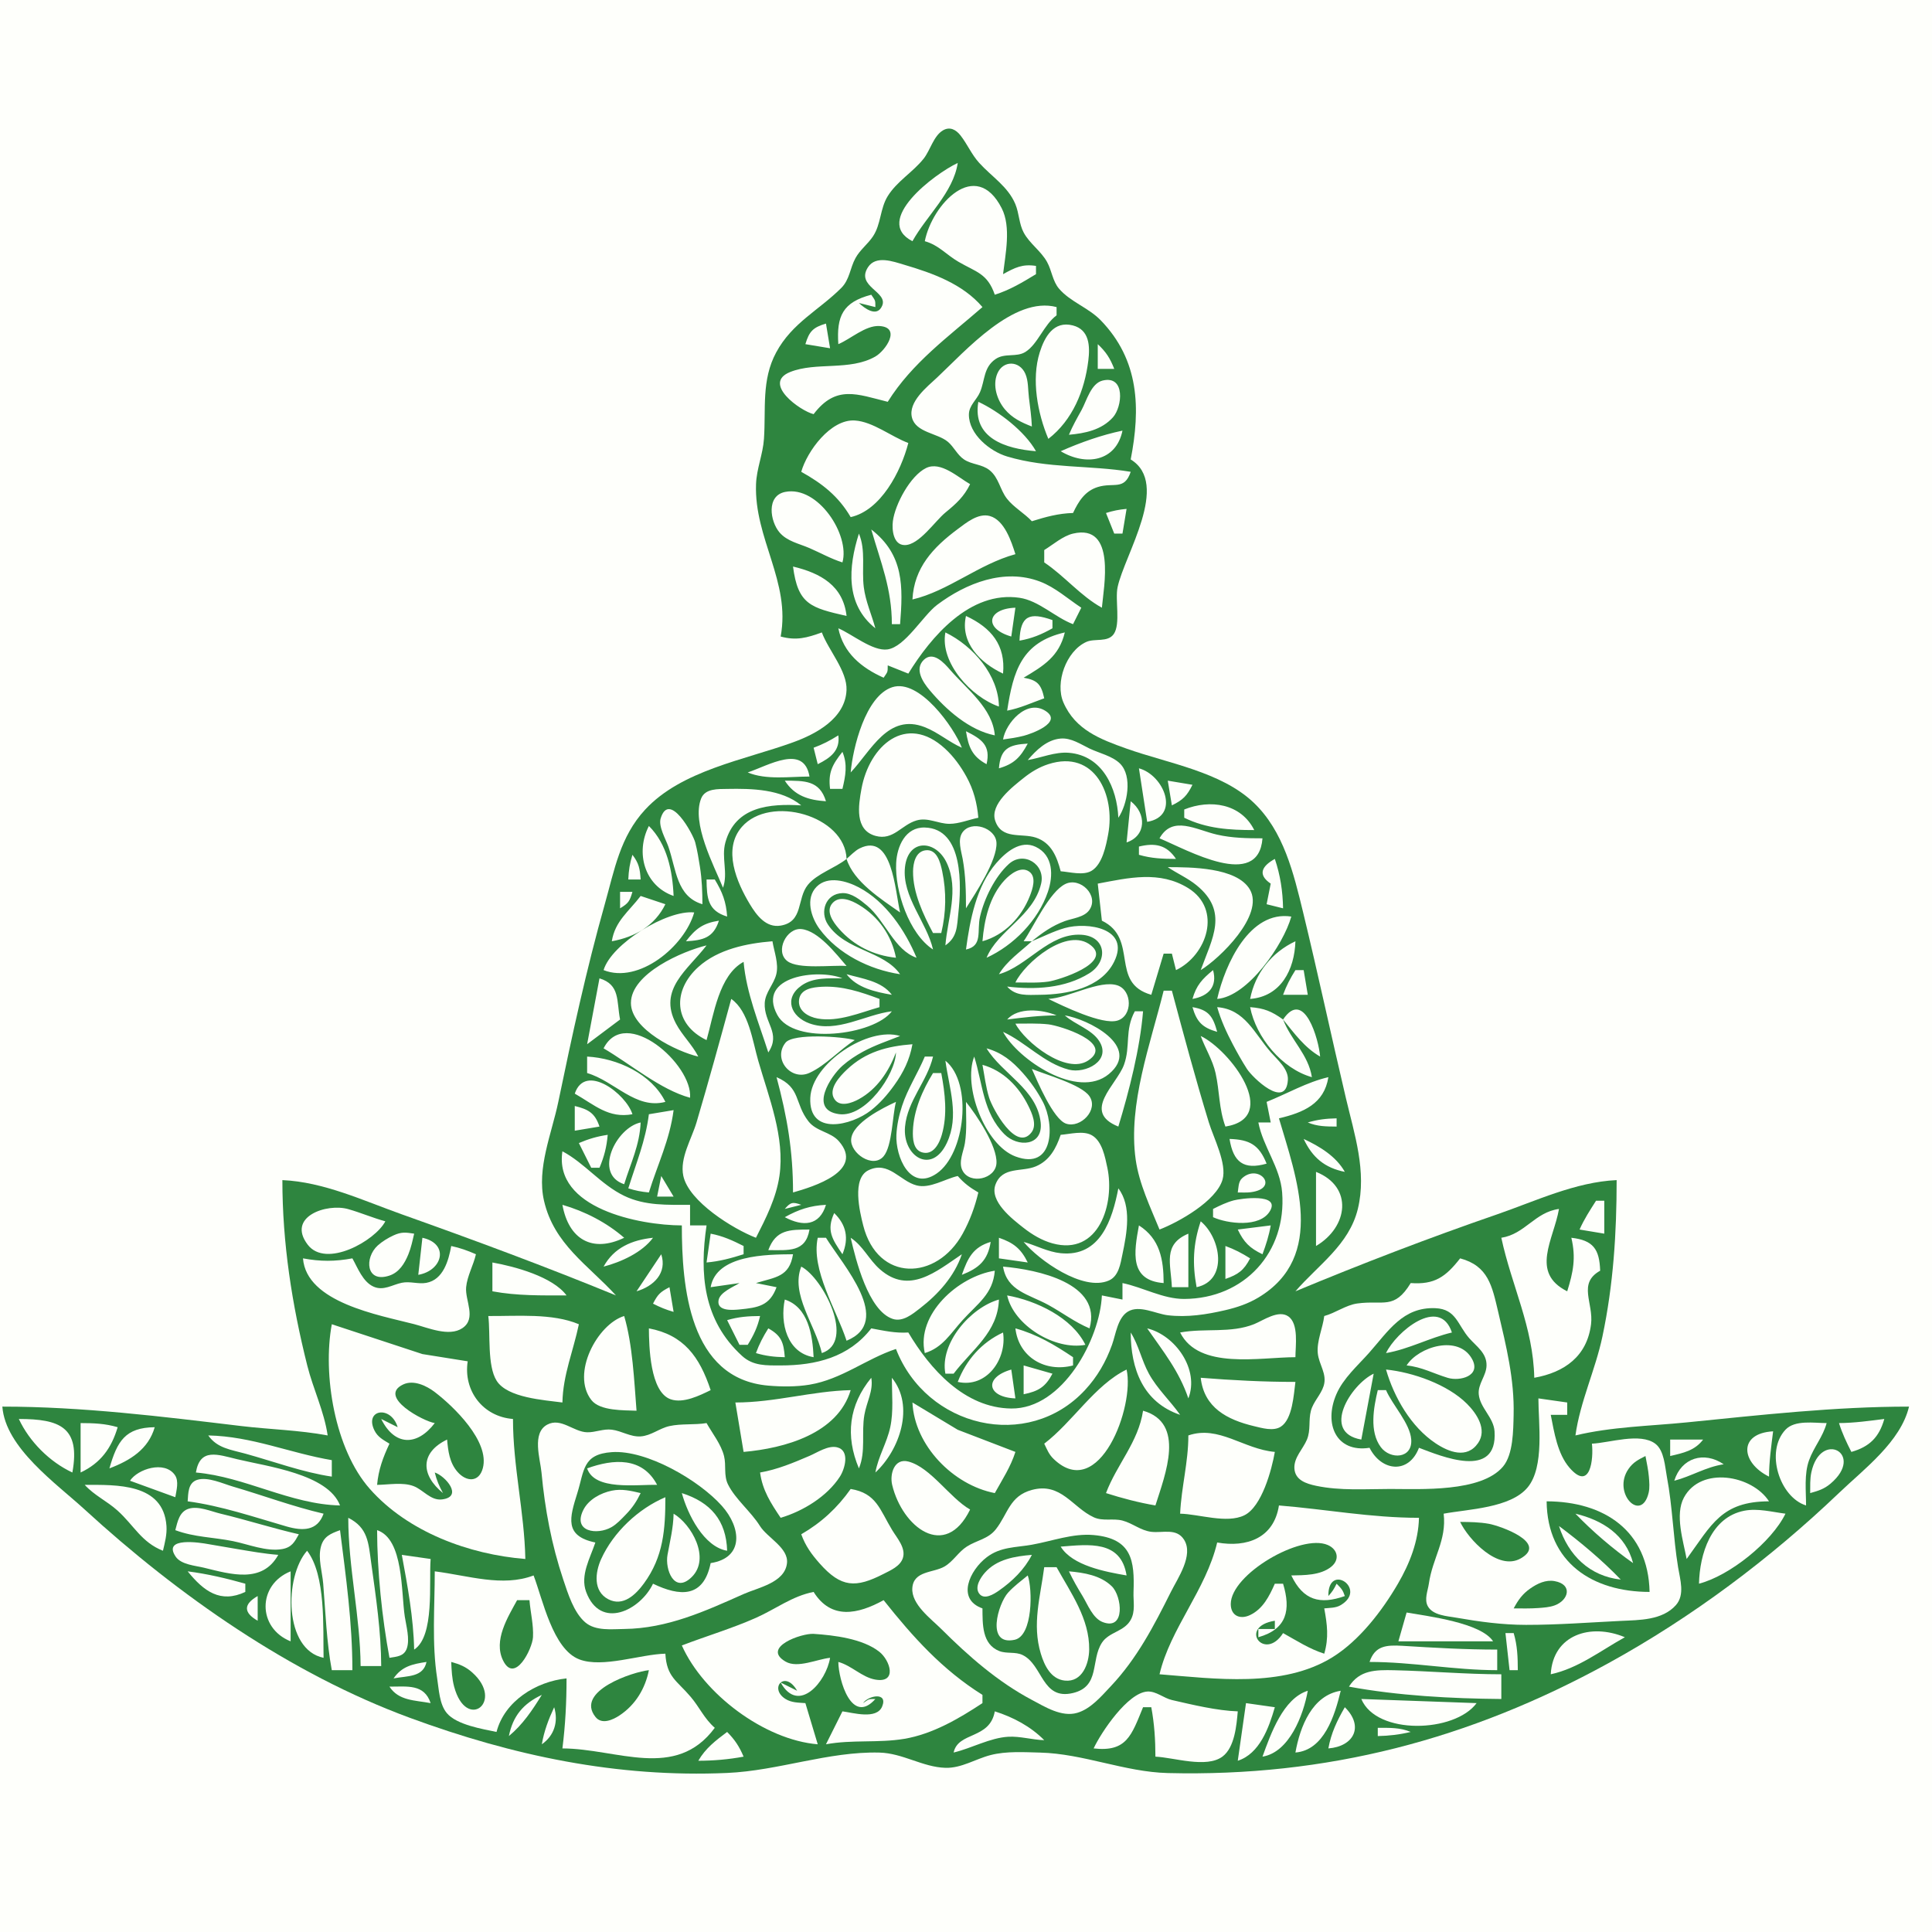
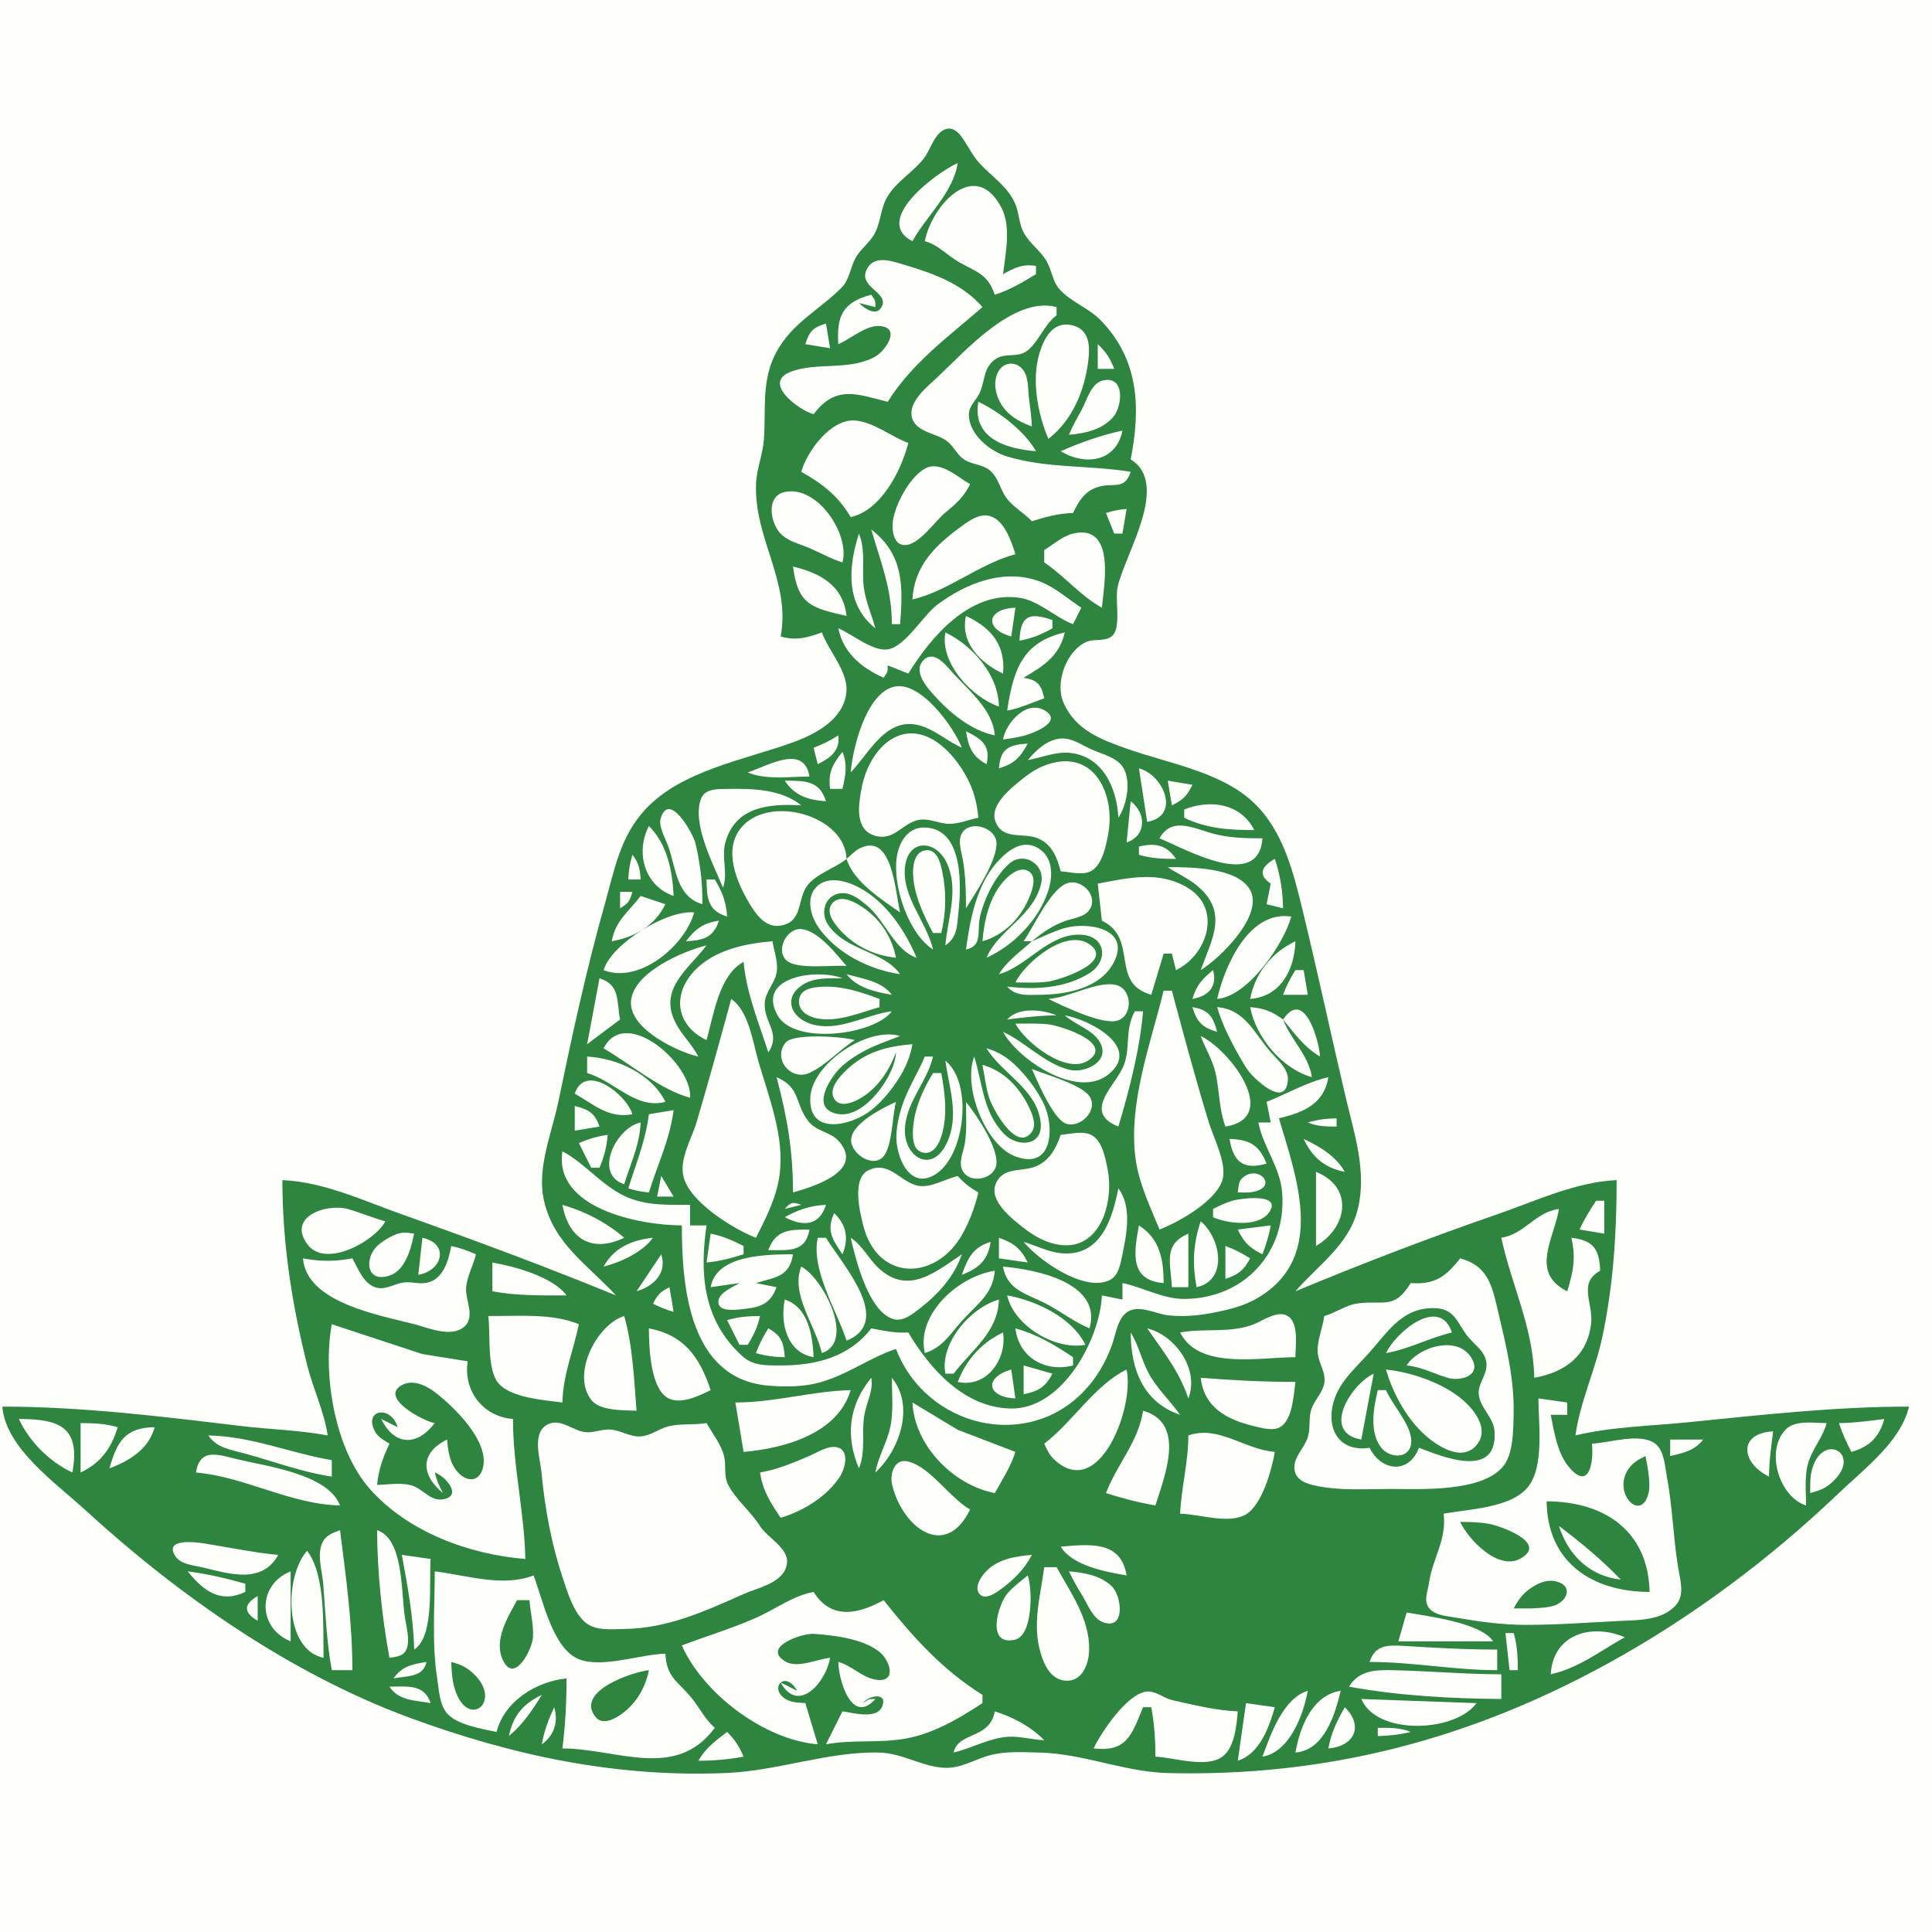
<svg xmlns="http://www.w3.org/2000/svg" width="500" viewBox="0 0 375 375" height="500" preserveAspectRatio="xMidYMid meet">
  <rect x="-37.5" width="450" fill="#fefffb" y="-37.5" height="450" fill-opacity="1" />
  <path fill="#2e853f" d="M 151.527 123.551 C 154.551 124.375 156.609 123.812 159.52 122.754 C 160.793 126.203 164.461 130.23 164.309 133.941 C 164.082 139.457 158.379 142.473 153.926 144.086 C 144.434 147.527 132.285 149.523 125.234 157.133 C 120.332 162.426 119.27 168.848 117.387 175.508 C 113.84 188.062 111.016 201.09 108.367 213.875 C 107.098 220.004 104.145 226.75 105.59 233.059 C 107.527 241.52 114.145 245.516 119.555 251.441 C 105.805 245.801 91.992 240.684 77.992 235.703 C 70.512 233.039 62.836 229.41 54.809 229.059 C 54.809 241.273 56.664 253.188 59.637 265.031 C 60.789 269.637 62.906 273.895 63.602 278.617 C 57.992 277.574 52.441 277.465 46.816 276.793 C 31.43 274.949 15.973 273.023 0.457 273.023 C 1.059 281.027 10.875 287.898 16.445 293.004 C 34.594 309.641 56.363 324.891 79.59 333.441 C 99.559 340.793 119.75 345.066 141.137 344.129 C 151.086 343.695 160.809 339.922 170.711 340.176 C 175.242 340.293 179.09 343 183.5 343.133 C 186.625 343.227 189.348 341.406 192.293 340.652 C 195.348 339.871 198.75 340.098 201.883 340.176 C 210.262 340.383 218.305 343.941 226.664 344.148 C 257.43 344.914 285.227 337.641 312.188 322.824 C 328.391 313.922 343.594 302.547 356.949 289.777 C 361.84 285.102 368.918 279.84 370.539 273.023 C 356.098 273.023 341.734 274.648 327.375 276.086 C 320.188 276.805 312.844 276.922 305.793 278.617 C 306.691 272.082 309.66 265.902 311.027 259.434 C 313.156 249.371 313.789 239.305 313.789 229.059 C 305.781 229.426 298.09 233.113 290.609 235.699 C 277.352 240.273 264.406 245.25 251.441 250.641 C 255.883 245.504 261.848 241.641 263.555 234.656 C 265.328 227.391 262.879 220.117 261.223 213.074 C 258.398 201.094 255.84 189.066 252.938 177.105 C 251.102 169.547 249.172 161.324 243.309 155.766 C 236.984 149.77 226.672 148.156 218.668 145.309 C 213.613 143.504 208.73 141.703 206.406 136.34 C 204.754 132.527 206.922 126.387 210.844 124.602 C 212.477 123.855 215.012 124.746 216.18 123.066 C 217.543 121.102 216.402 116.41 216.926 113.961 C 218.277 107.66 227.223 93.926 219.469 89.18 C 221.387 79.297 221.172 69.922 213.633 62.152 C 211.277 59.727 207.719 58.566 205.559 56.035 C 204.293 54.547 204.16 52.516 203.23 50.844 C 202.035 48.691 199.863 47.305 198.703 45.148 C 197.781 43.434 197.824 41.41 197.082 39.625 C 195.648 36.188 192.457 34.273 190.047 31.598 C 188.57 29.965 187.766 27.992 186.438 26.293 C 185.574 25.184 184.383 24.512 183.027 25.305 C 181.199 26.379 180.551 29.211 179.262 30.82 C 177.164 33.438 174.105 35.184 172.316 38.055 C 170.797 40.496 171.027 43.508 169.441 45.883 C 168.434 47.391 166.938 48.477 166.055 50.086 C 164.965 52.062 164.945 54.254 163.262 55.922 C 158.891 60.262 153.746 62.672 150.66 68.398 C 147.762 73.781 148.684 79.359 148.285 85.184 C 148.082 88.191 146.855 90.941 146.746 93.977 C 146.367 104.555 153.508 112.887 151.527 123.551 Z M 151.527 123.551 " fill-opacity="1" fill-rule="nonzero" />
  <path fill="#fefffb" d="M 177.105 46.816 C 179.895 41.812 185.027 37.379 185.898 31.629 C 181.398 33.73 169.328 42.844 177.105 46.816 M 179.504 46.816 C 182.262 47.605 183.617 49.406 186.035 50.812 C 189.504 52.828 191.664 53.062 193.09 57.207 C 196 56.289 198.484 54.801 201.086 53.211 L 201.086 51.613 C 198.434 51.207 197.043 51.93 194.691 53.211 C 195.152 49.32 196.289 44.066 194.434 40.426 C 189.391 30.543 180.922 39.684 179.504 46.816 M 166.715 58.809 L 169.91 59.605 C 169.91 58.172 169.898 58.391 169.113 57.207 C 163.562 58.66 162.355 61.375 162.719 66.801 C 165.117 65.793 167.98 63.145 170.66 63.281 C 175.023 63.504 171.887 68.07 169.895 69.207 C 164.957 72.031 158.398 70.199 153.379 72.203 C 147.828 74.418 155.379 79.781 157.922 80.387 C 162.285 74.656 166.359 76.516 172.309 77.992 C 177.035 70.434 184.078 65.367 190.695 59.605 C 186.871 55.113 181.051 53.023 175.508 51.391 C 173.367 50.758 170.008 49.496 168.473 51.875 C 166.062 55.605 172.383 56.602 171.234 59.332 C 170.223 61.73 167.734 59.773 166.715 58.809 M 200.285 101.172 C 203.008 100.32 205.414 99.656 208.277 99.57 C 209.328 97.352 210.551 95.316 213.078 94.531 C 216.164 93.57 218.234 95.266 219.469 91.578 C 211.562 90.273 203.367 90.965 195.488 88.605 C 192.168 87.613 188.051 84.309 188.062 80.473 C 188.066 78.684 189.586 77.625 190.23 76.094 C 191.203 73.777 190.887 71.332 193.211 69.711 C 195.02 68.449 197.285 69.414 199.039 68.305 C 201.457 66.777 202.57 63.078 205.082 61.203 L 205.082 59.605 C 196.789 57.402 187.383 68.125 181.902 73.266 C 179.977 75.074 176.207 78 177.016 81.074 C 177.781 83.969 181.969 84.066 183.969 85.742 C 185.16 86.742 185.797 88.285 187.094 89.164 C 188.617 90.199 190.594 90.074 192.07 91.262 C 193.879 92.715 194.082 95.031 195.434 96.777 C 196.734 98.457 198.816 99.602 200.285 101.172 M 156.324 66.801 L 161.117 67.598 L 160.32 62.805 C 157.82 63.551 157.07 64.301 156.324 66.801 M 203.484 85.184 C 208.188 81.543 210.523 75.828 211.242 69.996 C 211.586 67.219 211.48 63.996 208.234 63.164 C 204.527 62.215 202.762 65.367 201.809 68.398 C 200.156 73.66 201.387 80.223 203.484 85.184 M 213.074 66.801 L 213.074 71.598 L 216.273 71.598 C 215.469 69.531 214.688 68.316 213.074 66.801 M 200.285 82.785 C 200.203 80.891 199.949 79.07 199.715 77.191 C 199.523 75.684 199.633 73.922 199.004 72.516 C 197.871 69.973 194.684 69.895 193.578 72.516 C 192.609 74.805 193.523 77.629 195.035 79.438 C 196.473 81.156 198.262 82 200.285 82.785 M 207.48 84.387 C 210.605 84.109 213.805 83.465 216.016 81.008 C 217.855 78.969 218.473 72.809 214.039 73.859 C 211.754 74.398 210.914 77.797 209.93 79.586 C 209.039 81.199 208.184 82.688 207.48 84.387 M 189.895 77.992 C 188.684 85.062 195.219 87.113 201.086 87.582 C 198.914 83.715 193.887 79.852 189.895 77.992 M 155.523 91.578 C 159.594 93.848 162.746 96.309 165.117 100.371 C 170.957 99.066 174.863 91.547 176.305 85.984 C 173.012 84.77 169.441 81.836 165.914 81.617 C 161.211 81.328 156.637 87.613 155.523 91.578 M 205.879 87.582 C 210.758 90.504 216.645 89.586 217.871 83.586 C 213.809 84.43 209.68 85.902 205.879 87.582 M 188.297 93.977 C 185.965 92.656 182.586 89.453 179.742 90.848 C 176.691 92.344 173.715 97.91 173.305 101.168 C 173.098 102.793 173.371 105.801 175.613 105.801 C 178.402 105.801 181.492 101.133 183.508 99.48 C 185.605 97.762 187.109 96.41 188.297 93.977 M 163.516 109.164 C 165.02 103.863 158.789 94.223 152.414 95.477 C 148.691 96.211 149.477 101.184 151.289 103.328 C 152.785 105.09 155.098 105.504 157.121 106.387 C 159.293 107.328 161.254 108.449 163.516 109.164 M 214.672 99.57 L 216.273 103.57 L 217.871 103.57 L 218.668 98.773 C 217.168 98.914 216.113 99.121 214.672 99.57 M 177.105 116.359 C 184.059 114.723 189.961 109.516 197.09 107.566 C 196.309 105.105 194.965 100.949 192.125 100.16 C 189.879 99.535 187.559 101.457 185.898 102.691 C 181.09 106.27 177.426 110.199 177.105 116.359 M 169.113 102.77 C 170.973 109.238 173.105 114.25 173.109 121.152 L 174.707 121.152 C 175.281 113.875 175.48 107.699 169.113 102.77 M 202.684 106.766 L 202.684 109.164 C 206.633 111.805 209.746 115.688 213.875 117.957 C 214.219 114.004 216.715 101.582 208.277 103.57 C 206.293 104.035 204.395 105.715 202.684 106.766 M 166.715 103.57 C 164.652 110.07 164.051 117.309 169.91 121.953 C 169.184 119.289 168.004 116.715 167.66 113.961 C 167.227 110.48 168.086 106.84 166.715 103.57 M 153.926 109.965 C 154.863 117.348 157.414 117.977 164.316 119.555 C 163.66 113.691 159.301 111.25 153.926 109.965 M 162.719 121.953 C 163.684 126.719 167.188 129.617 171.512 131.543 C 172.297 130.363 172.309 130.582 172.309 129.148 L 176.305 130.746 C 180.676 123.641 188.258 114.613 197.887 116.031 C 201.629 116.578 204.766 119.82 208.277 121.152 L 209.879 117.957 C 207.266 116.234 204.836 114.016 201.883 112.891 C 194.941 110.246 187.535 113.176 181.914 117.387 C 179.141 119.469 175.672 125.594 172.238 126.055 C 169.383 126.438 165.336 123.047 162.719 121.953 M 196.289 123.551 L 197.09 117.957 C 191.672 118.133 190.82 121.965 196.289 123.551 M 197.887 124.352 C 200.301 123.922 202.145 123.156 204.281 121.953 L 204.281 120.355 C 199.836 118.781 198.047 119.465 197.887 124.352 M 187.496 119.555 C 186.32 124.699 190.242 128.668 194.691 130.746 C 195.207 125.246 192.441 121.859 187.496 119.555 M 183.5 122.754 C 182.395 128.656 188.562 135.312 193.891 137.141 C 193.816 131.062 188.891 125.379 183.5 122.754 M 195.488 137.938 C 198.027 137.457 200.258 136.402 202.684 135.539 C 202.102 132.863 201.406 132.012 198.688 131.543 C 202.598 129.219 205.574 127.391 206.68 122.754 C 198.301 124.668 196.676 130.223 195.488 137.938 M 193.09 142.734 C 192.688 137.488 187.703 133.816 184.391 129.992 C 183.242 128.668 181.137 126.309 179.309 128.078 C 177.449 129.879 179.148 132.422 180.426 133.938 C 183.641 137.766 188.125 141.734 193.09 142.734 M 165.117 149.93 C 169.086 145.734 172.383 138.355 179.504 141.145 C 182.059 142.145 184.184 144.02 186.695 145.133 C 185.164 141.172 178.453 131.676 173.184 133.387 C 167.98 135.074 165.527 145.23 165.117 149.93 M 194.691 143.535 C 196.055 143.352 197.371 143.156 198.707 142.816 C 200.07 142.469 206.371 140.258 202.984 138.023 C 199.273 135.574 195.184 140.434 194.691 143.535 M 189.895 158.723 C 189.641 155.844 188.98 153.285 187.57 150.727 C 186.473 148.734 185.105 146.844 183.426 145.305 C 175.852 138.355 168.727 144.758 167.207 153.125 C 166.617 156.363 165.855 161.121 169.945 162.246 C 173.406 163.191 174.949 160.098 177.918 159.242 C 180.129 158.605 182.109 159.906 184.297 159.906 C 186.156 159.902 188.082 159.09 189.895 158.723 M 187.496 141.934 C 187.984 145.016 188.703 146.828 191.492 148.328 C 192.32 144.738 190.617 143.473 187.496 141.934 M 162.719 142.734 C 161.109 143.742 159.699 144.484 157.922 145.133 L 158.723 148.328 C 161.203 147.105 163.109 145.664 162.719 142.734 M 199.484 147.531 C 202.113 147.086 204.785 145.895 207.48 146.117 C 214.031 146.66 216.809 152.98 217.07 158.723 C 218.797 156.195 219.891 150.684 217.387 148.203 C 215.902 146.734 213.324 146.176 211.477 145.289 C 209.727 144.445 207.914 143.188 205.879 143.352 C 203.191 143.574 201.113 145.621 199.484 147.531 M 193.891 149.129 C 196.809 148.293 198.062 146.996 199.484 144.332 C 195.805 144.539 194.195 145.305 193.891 149.129 M 163.516 145.934 C 161.551 148.418 160.715 149.953 161.117 153.125 L 163.516 153.125 C 164.125 150.562 164.543 148.395 163.516 145.934 M 145.133 149.93 C 148.707 151.43 153.273 150.727 157.121 150.727 C 156.055 144.355 149.164 148.586 145.133 149.93 M 205.879 169.113 C 207.656 169.246 210.25 169.992 211.875 169.02 C 213.977 167.762 214.688 164.121 215.098 161.918 C 216.52 154.332 212.508 145.41 203.484 148.324 C 201.703 148.898 200.141 149.836 198.688 151.004 C 196.574 152.695 192.113 156.098 193.16 159.277 C 194.402 163.043 198.297 161.656 201.07 162.582 C 204.078 163.586 205.148 166.32 205.879 169.113 M 221.066 149.129 L 222.668 159.52 C 229.191 158.426 225.93 150.441 221.066 149.129 M 152.328 151.527 C 154.223 154.469 156.922 155.297 160.32 155.523 C 159.082 151.449 156.148 151.539 152.328 151.527 M 226.664 151.527 L 227.461 156.324 C 229.609 155.266 230.398 154.473 231.457 152.328 L 226.664 151.527 M 140.336 172.309 C 141.363 169.445 139.977 166.492 140.797 163.516 C 142.738 156.469 149.473 155.969 155.523 156.324 C 151.66 153.156 145.961 153.039 141.137 153.129 C 139.387 153.16 136.883 153.012 136.094 154.98 C 134.176 159.773 138.562 167.984 140.336 172.309 M 219.469 155.523 L 218.668 163.516 C 222.531 162.234 222.543 157.863 219.469 155.523 M 229.859 157.121 L 229.859 158.723 C 234.215 160.852 238.664 161.117 243.449 161.117 C 240.863 155.953 234.895 155.094 229.859 157.121 M 136.34 175.508 C 136.332 173.074 136.246 170.719 135.867 168.312 C 135.617 166.703 135.352 165.094 134.945 163.516 C 134.52 161.871 129.906 153.43 128.238 158.84 C 127.754 160.41 129.227 162.875 129.73 164.328 C 131.262 168.75 131.305 174.012 136.34 175.508 M 164.316 166.715 C 165.676 171.133 171.012 174.512 174.707 177.105 C 173.715 172.816 173.195 161.504 166.844 164.676 C 165.945 165.121 165.027 166.113 164.316 166.715 C 164.039 158.309 149.488 154.199 143.992 160.5 C 140.215 164.836 142.992 171.266 145.547 175.504 C 146.836 177.645 148.688 180.137 151.516 179.664 C 155.992 178.914 154.629 174.434 156.805 171.75 C 158.578 169.566 162.09 168.5 164.316 166.715 M 225.062 162.719 C 230.504 164.98 244.273 172.871 245.047 162.719 C 242.059 162.715 239.184 162.672 236.254 162.008 C 232.152 161.078 227.594 158.176 225.062 162.719 M 125.949 160.32 C 123.293 165.496 125.07 171.93 130.746 173.906 C 130.531 169.016 129.5 163.863 125.949 160.32 M 181.102 184.301 C 179.883 178.965 175.039 174.051 175.656 168.316 C 176.266 162.699 181.68 162.977 183.777 167.516 C 186.184 172.734 183.926 178.145 183.5 183.5 C 185.848 181.844 185.73 179.852 186.031 177.105 C 186.574 172.137 187.105 160.828 179.504 160.621 C 175.707 160.516 174.105 164.312 173.945 167.512 C 173.672 172.945 176.434 181.242 181.102 184.301 M 187.496 176.305 C 189.336 173.395 193.598 166.969 193.414 163.562 C 193.262 160.68 188.488 159.117 186.789 161.602 C 185.828 163.012 186.582 165.203 186.855 166.715 C 187.434 169.926 187.496 173.051 187.496 176.305 M 187.496 184.301 C 190.828 183.586 189.578 180.715 190.227 177.906 C 191.039 174.402 193.117 170.156 195.801 167.715 C 198.676 165.094 202.965 167.754 202.082 171.512 C 200.594 177.875 193.688 180.547 191.492 185.898 C 196.746 183.492 201.504 178.656 203.395 173.109 C 204.457 169.996 204.48 166.023 201.039 164.375 C 198.082 162.957 195.188 165.438 193.363 167.547 C 189.488 172.039 188.266 178.582 187.496 184.301 M 221.066 164.316 L 221.066 165.914 C 223.5 166.633 225.727 166.707 228.262 166.715 C 226.438 163.965 224.172 163.559 221.066 164.316 M 181.102 181.102 L 182.699 181.102 C 183.648 177.125 183.723 173.137 182.883 169.117 C 182.535 167.457 181.867 164.695 179.574 165.051 C 177.691 165.348 177.246 167.547 177.223 169.117 C 177.168 173.246 179.211 177.547 181.102 181.102 M 122.754 165.914 C 122.238 167.598 122.027 168.949 121.953 170.711 L 124.352 170.711 C 124.211 168.621 124.016 167.559 122.754 165.914 M 246.645 171.512 L 245.848 175.508 L 249.043 176.305 C 248.977 172.969 248.516 169.879 247.445 166.715 C 244.957 168.094 244.02 169.742 246.645 171.512 M 190.695 182.699 C 194.965 181.5 198.266 178.062 199.895 173.91 C 200.41 172.594 201.238 170.223 199.77 169.18 C 198.145 168.023 196.07 169.684 195 170.828 C 192.066 173.98 191.035 178.551 190.695 182.699 M 226.664 168.312 C 228.48 169.543 230.531 170.43 232.242 171.824 C 238.516 176.941 235.305 182.109 233.059 188.297 C 236.684 186.102 245.492 177.594 242.594 172.645 C 240.047 168.297 230.977 168.324 226.664 168.312 M 213.074 171.512 L 213.875 178.703 C 221.125 182.199 215.289 190.77 223.465 193.09 L 225.863 185.098 L 227.461 185.098 L 228.262 188.297 C 234.277 185.406 237.281 176.5 230.625 172.379 C 225.07 168.941 219.043 170.387 213.074 171.512 M 137.141 170.711 C 137.184 174.34 137.379 176.762 141.137 177.906 C 140.949 175.062 140.219 173.141 138.738 170.711 L 137.141 170.711 M 174.707 189.094 C 171.527 184.535 164.141 184.566 160.715 179.473 C 159.07 177.027 160.215 173.457 163.52 173.352 C 165.312 173.297 167.012 174.695 168.301 175.77 C 171.812 178.699 173.594 184.426 177.906 185.898 C 175.695 180.578 171.918 174.996 166.715 172.246 C 164.367 171.004 160.695 169.922 158.516 172.102 C 156.254 174.363 157.441 178.09 159.066 180.301 C 162.664 185.184 168.82 188.211 174.707 189.094 M 198.688 182.699 L 200.285 182.699 C 198.035 184.762 195.469 186.484 193.891 189.094 C 199.457 187.547 203.613 181.066 209.875 181.434 C 214.738 181.715 215.168 186.59 211.43 188.914 C 206.684 191.871 200.84 192.125 195.488 191.492 C 197.16 193.402 199.41 193.113 201.883 193.09 C 207.031 193.035 213.691 191.836 216.246 186.684 C 219.488 180.148 211.027 178.902 206.68 180.133 C 204.477 180.758 202.398 181.832 200.285 182.699 C 202.297 181.051 204.211 179.695 206.68 178.785 C 208.18 178.234 210.445 178.059 211.438 176.633 C 213.395 173.828 209.676 170.188 206.793 171.578 C 203.691 173.078 200.652 179.824 198.688 182.699 M 120.355 173.109 L 120.355 176.305 C 121.98 175.324 122.215 174.945 122.754 173.109 L 120.355 173.109 M 124.352 173.906 C 122.055 176.926 119.363 178.789 118.754 182.699 C 123.254 181.887 127.109 179.68 129.148 175.508 L 124.352 173.906 M 173.906 185.898 C 173.074 181.598 170.531 177.914 166.711 175.629 C 165.301 174.785 163.047 173.762 161.648 175.223 C 160.121 176.824 161.723 178.996 162.84 180.27 C 165.742 183.574 169.602 185.457 173.906 185.898 M 117.156 188.297 C 123.992 191.027 132.891 183.695 134.742 177.105 C 129.484 176.555 118.695 183.164 117.156 188.297 M 236.254 193.891 C 242.215 193.422 249.129 183.344 250.641 177.906 C 242.566 176.668 237.812 187.082 236.254 193.891 M 133.145 182.699 C 136.453 182.52 138.488 182.023 139.539 178.703 C 136.48 179.176 135.008 180.254 133.145 182.699 M 164.316 187.496 C 162.293 185.156 158.836 180.664 155.559 180.332 C 152.672 180.039 150.359 184.656 152.812 186.543 C 154.961 188.199 161.516 187.277 164.316 187.496 M 137.141 201.883 C 138.543 196.941 139.551 189.273 144.332 186.695 C 144.855 192.699 147.301 198.57 149.129 204.281 C 151.656 200.488 148.242 198.551 148.434 194.691 C 148.539 192.605 150.199 191.066 150.68 189.094 C 151.18 187.031 150.266 184.742 149.93 182.699 C 144.945 183.105 139.398 184.234 135.574 187.668 C 130.449 192.273 130.75 198.812 137.141 201.883 M 197.09 190.695 C 199.203 190.695 201.387 190.828 203.484 190.527 C 205.477 190.238 215.961 186.945 211.777 183.52 C 207.184 179.758 198.875 186.945 197.09 190.695 M 242.648 193.891 C 248.594 193.438 251.266 188.246 251.441 182.699 C 246.84 184.852 243.617 188.891 242.648 193.891 M 135.539 205.082 C 134.355 202.754 132.426 200.988 131.203 198.676 C 127.676 192.004 133.539 188.227 137.141 183.5 C 132.559 184.598 122.461 188.93 122.461 194.688 C 122.461 199.801 131.387 204.129 135.539 205.082 M 235.453 188.297 C 233.336 190.031 232.207 191.254 231.457 193.891 C 234.551 193.359 236.336 191.5 235.453 188.297 M 251.441 188.297 C 250.434 189.902 249.691 191.316 249.043 193.09 L 253.84 193.09 L 253.039 188.297 L 251.441 188.297 M 173.109 196.289 C 167.934 196.934 162.473 200.551 157.133 198.648 C 153.504 197.355 152.078 193.742 155.582 191.285 C 157.887 189.672 160.848 189.902 163.516 189.895 C 158.996 187.996 146.738 189.363 150.875 197 C 154.082 202.918 169.609 200.949 173.109 196.289 M 164.316 189.094 C 166.301 191.738 169.934 192.547 173.109 193.09 C 171.098 190.414 167.441 189.98 164.316 189.094 M 116.359 189.895 L 113.961 202.684 L 120.355 197.887 C 119.652 194.258 120.391 191.133 116.359 189.895 M 203.484 193.891 C 206.289 195.25 213.938 198.98 216.887 198.098 C 219.895 197.199 219.781 192.219 216.887 191.258 C 213.457 190.121 207.332 193.723 203.484 193.891 M 170.711 195.488 L 170.711 193.891 C 167.062 192.531 163.48 191.328 159.523 191.531 C 157.812 191.621 155.367 191.906 155.098 194.039 C 154.82 196.219 156.91 197.379 158.734 197.703 C 162.703 198.406 166.957 196.555 170.711 195.488 M 225.863 192.293 C 223.316 202.617 218.922 214.285 220.434 225.062 C 221.098 229.777 223.277 234.293 225.062 238.652 C 228.816 237.203 236.066 233.121 237.285 228.988 C 238.203 225.887 235.551 220.863 234.637 217.871 C 232.055 209.438 229.742 200.82 227.461 192.293 L 225.863 192.293 M 141.934 193.891 C 139.758 201.863 137.539 209.941 135.191 217.871 C 134.242 221.07 131.902 224.781 132.629 228.23 C 133.684 233.219 142.32 238.543 146.73 240.25 C 148.668 236.449 150.66 232.531 151.285 228.262 C 152.391 220.742 149.215 212.992 147.172 205.879 C 146.066 202.035 145.332 196.262 141.934 193.891 M 231.457 195.488 C 232.289 198.359 233.383 199.457 236.254 200.285 C 235.441 197.277 234.594 196.008 231.457 195.488 M 236.254 195.488 C 236.988 198.031 238.043 200.34 239.277 202.684 C 240.133 204.312 241.039 205.926 242.031 207.477 C 243.086 209.125 249.613 215.477 249.977 209.602 C 250.109 207.488 247.953 205.711 246.703 204.281 C 243.418 200.527 241.652 195.906 236.254 195.488 M 242.648 195.488 C 243.785 201.355 248.832 207.449 254.637 209.078 C 253.969 204.719 250.605 201.922 249.043 197.887 C 251.227 200.574 253.215 203.344 256.238 205.082 C 255.977 201.789 253.152 191.762 249.043 197.887 C 246.848 196.301 245.352 195.684 242.648 195.488 M 195.488 197.887 C 198.715 197.48 201.82 197.098 205.082 197.09 C 202.266 195.906 197.617 195.453 195.488 197.887 M 220.27 196.289 C 218.266 199.984 219.469 203.035 218.176 206.645 C 216.777 210.555 209.852 215.77 217.07 218.668 C 219.172 211.75 221.277 203.512 221.867 196.289 L 220.27 196.289 M 206.68 197.09 C 208.652 198.871 211.875 199.781 213.344 202.055 C 215.828 205.898 210.672 208.445 207.48 207.625 C 202.621 206.375 199.133 202.316 194.691 200.285 C 197.562 205.648 209.164 213.488 215.219 208.484 C 221.766 203.07 210.992 197.738 206.68 197.09 M 197.09 198.688 C 198.879 202.188 206.918 208.672 211.207 205.848 C 216.461 202.387 205.652 199.062 203.484 198.824 C 201.367 198.594 199.211 198.688 197.09 198.688 M 117.156 203.484 C 122.387 206.539 128.176 211.504 133.941 213.074 C 134.48 206.633 121.398 195.094 117.156 203.484 M 177.105 202.684 C 172.25 203.062 168.031 204.141 164.363 207.629 C 163.059 208.867 160.629 211.402 161.988 213.379 C 163.074 214.961 165.402 214.062 166.703 213.348 C 170.25 211.402 172.516 207.949 173.906 204.281 C 173.805 208.594 167.984 216.949 162.859 216.254 C 156.879 215.441 161.285 208.82 163.527 206.852 C 164.75 205.777 166.09 204.898 167.512 204.121 C 169.809 202.871 172.285 202.047 174.707 201.086 C 168.484 199.195 157.57 206.414 157.277 213.074 C 156.945 220.574 165.305 218.449 169.039 215.531 C 170.801 214.152 172.254 212.477 173.555 210.664 C 175.363 208.152 176.559 205.715 177.105 202.684 M 165.914 201.883 C 163.691 201.199 153.973 200.508 152.473 202.379 C 149.918 205.566 153.539 209.883 157.125 208.242 C 160.273 206.801 162.953 203.766 165.914 201.883 M 233.059 201.086 C 233.934 203.492 235.379 205.766 235.938 208.277 C 236.738 211.852 236.566 215.141 237.852 218.668 C 248.715 216.922 238.719 203.781 233.059 201.086 M 191.492 203.484 C 194.469 208.406 201.289 211.41 201.992 217.859 C 202.496 222.516 197.523 222.738 194.953 220.148 C 190.777 215.938 190.762 210.359 189.094 205.082 C 186.863 210.797 191.16 222.25 197.102 224.469 C 204.586 227.262 204.738 218.289 202.422 213.875 C 201.363 211.859 200.051 209.98 198.539 208.281 C 196.461 205.949 194.477 204.32 191.492 203.484 M 113.961 205.082 L 113.961 208.277 C 119.312 209.852 123.387 215.391 129.148 213.875 C 126.5 208.461 119.809 205.387 113.961 205.082 M 179.504 205.082 C 178.148 208.324 176.172 211.324 175.082 214.672 C 174.496 216.469 174.082 218.379 173.992 220.27 C 173.797 224.438 176.602 231.352 181.816 227.773 C 187.344 223.98 188.859 210.207 183.5 205.879 C 184.223 211.238 186.262 216.582 183.777 221.852 C 180.828 228.109 175.129 224.43 175.668 218.668 C 176.141 213.609 179.973 209.895 181.102 205.082 L 179.504 205.082 M 190.695 206.68 C 191.094 208.797 191.344 211.016 191.992 213.074 C 192.641 215.137 197.238 223.742 200.23 219.77 C 201.324 218.316 200.301 216.062 199.613 214.672 C 197.742 210.887 194.75 207.82 190.695 206.68 M 200.285 207.48 C 201.344 209.855 204.43 217.254 206.93 218.102 C 209.727 219.047 213.301 215.402 211.438 212.746 C 209.859 210.492 202.91 208.562 200.285 207.48 M 181.102 208.277 C 179.055 211.605 177.348 215.484 177.195 219.465 C 177.141 220.926 177.223 223.145 178.941 223.664 C 181.141 224.328 182.328 221.938 182.809 220.254 C 183.938 216.309 183.434 212.23 182.699 208.277 L 181.102 208.277 M 111.562 212.273 C 115.422 214.473 118.109 217.125 122.754 216.273 C 121.543 212.344 113.594 206.219 111.562 212.273 M 150.727 209.078 C 152.801 216.836 153.926 223.395 153.926 231.457 C 157.844 230.336 167.875 227.305 162.832 221.516 C 161.234 219.684 158.469 219.637 156.918 217.648 C 154.184 214.141 155.473 211.113 150.727 209.078 M 245.848 213.875 L 246.645 217.871 L 244.246 217.871 C 245.16 222.609 248.484 226.535 248.863 231.457 C 249.762 243.07 241.543 252.066 229.859 252.125 C 225.77 252.145 221.832 249.859 217.871 249.043 L 217.871 252.242 L 213.875 251.441 C 213.504 259.906 206.266 273.496 196.289 273.391 C 187.203 273.297 180.496 265.707 176.305 258.637 C 173.773 258.797 171.59 258.293 169.113 257.836 C 164.77 263.457 158.352 265.031 151.527 265.031 C 148.754 265.027 146.199 265.164 144.027 263.176 C 136.43 256.23 135.77 247.172 137.141 237.852 L 133.941 237.852 L 133.941 233.855 C 129.551 233.855 125.215 234.07 121.152 232.109 C 116.594 229.902 113.512 225.773 109.164 223.465 C 107.469 234.531 124.07 237.828 132.344 237.852 C 132.344 249.645 133.719 267.633 149.129 268.949 C 151.715 269.172 154.559 269.191 157.121 268.766 C 163.395 267.719 168.09 263.758 173.906 261.832 C 179.82 277.094 199.48 281.773 210.594 269.812 C 212.988 267.234 214.656 264.332 215.84 261.031 C 216.57 259.012 216.918 255.801 218.922 254.582 C 221.137 253.23 224.336 255.012 226.664 255.289 C 230.418 255.742 234.199 255.148 237.852 254.297 C 240.109 253.77 242.25 253.051 244.246 251.855 C 257.512 243.906 251.582 228.438 248.242 217.07 C 252.965 215.949 257.027 214.266 257.836 209.078 C 253.703 210.023 249.805 212.297 245.848 213.875 M 173.906 213.875 C 171.402 215.02 165.461 217.957 165.211 221.117 C 164.992 223.836 169.418 226.863 171.488 224.457 C 173.195 222.473 173.203 216.535 173.906 213.875 M 187.496 213.875 C 187.496 216.512 187.699 219.254 187.289 221.867 C 187.031 223.527 185.969 225.57 186.824 227.207 C 188.262 229.973 193.246 228.863 193.414 225.777 C 193.598 222.461 189.543 216.406 187.496 213.875 M 111.562 214.672 L 111.562 219.469 L 116.359 218.668 C 115.484 216.039 114.219 215.324 111.562 214.672 M 125.949 216.273 C 125.289 221.48 123.484 225.73 121.953 230.66 C 123.391 231.109 124.449 231.316 125.949 231.457 C 127.645 225.992 129.996 221.258 130.746 215.473 L 125.949 216.273 M 253.84 217.871 C 255.703 218.656 257.402 218.652 259.434 218.668 L 259.434 217.07 C 257.414 217.113 255.773 217.293 253.84 217.871 M 121.152 229.859 C 122.426 225.73 124.156 222.277 124.352 217.871 C 119.605 218.859 115.105 227.852 121.152 229.859 M 205.879 220.27 C 205 222.852 203.758 225.246 201.074 226.383 C 198.355 227.539 194.574 226.352 193.23 229.906 C 191.996 233.172 196.5 236.625 198.688 238.34 C 200.34 239.637 202.242 240.773 204.281 241.336 C 213.32 243.828 216.414 233.582 214.938 226.664 C 214.496 224.602 213.941 221.516 211.941 220.363 C 210.27 219.398 207.695 220.133 205.879 220.27 M 112.359 221.867 L 114.758 226.664 L 116.359 226.664 C 117.277 224.496 117.754 222.613 117.957 220.27 C 115.918 220.57 114.258 221.059 112.359 221.867 M 238.652 221.066 C 239.375 225.562 241.375 227.137 245.848 225.863 C 244.379 222.195 242.535 221.195 238.652 221.066 M 253.039 221.066 C 254.734 224.668 257.113 226.672 261.031 227.461 C 259.332 224.441 256.164 222.52 253.039 221.066 M 189.895 231.457 C 188.234 230.484 187.164 229.695 185.898 228.262 C 183.43 228.82 180.492 230.75 177.938 230.094 C 174.656 229.254 172.477 225.254 168.566 227.145 C 165.309 228.723 166.871 235.172 167.547 237.852 C 170.34 248.895 181.785 248.648 186.859 239.449 C 188.258 236.906 189.227 234.27 189.895 231.457 M 240.25 231.457 C 241.008 231.449 241.98 231.512 242.762 231.41 C 248.516 230.664 244.312 225.719 241.074 228.707 C 240.34 229.387 240.395 230.594 240.25 231.457 M 255.438 227.461 L 255.438 241.848 C 261.691 238.164 262.715 230.352 255.438 227.461 M 128.348 228.262 L 127.547 232.258 L 130.746 232.258 L 128.348 228.262 M 217.07 230.66 C 215.898 236.691 213.609 244.02 205.879 243.246 C 203.414 243 201.055 241.727 198.688 241.051 C 201.605 244.574 210.223 250.746 215.23 248.547 C 217.16 247.703 217.484 245.27 217.867 243.449 C 218.723 239.375 219.707 234.137 217.07 230.66 M 235.453 234.656 L 235.453 236.254 C 238.176 237.508 244.566 238.371 246.504 235.051 C 248.566 231.523 240.715 232.652 239.473 232.992 C 238.016 233.387 236.797 233.984 235.453 234.656 M 152.328 234.656 L 155.523 233.855 C 153.887 233.258 153.449 233.332 152.328 234.656 M 309.793 233.059 C 308.609 234.914 307.477 236.645 306.594 238.652 L 311.391 239.453 L 311.391 233.059 L 309.793 233.059 M 74.793 237.055 C 72.352 236.387 70.031 235.383 67.598 234.691 C 63.414 233.5 55.586 236.156 59.727 241.594 C 63.262 246.234 72.824 240.84 74.793 237.055 M 109.164 233.855 C 110.379 240.562 114.957 243.234 121.152 240.25 C 117.742 237.285 113.5 235.105 109.164 233.855 M 152.328 236.254 C 155.84 238.121 159.07 237.969 160.32 233.855 C 157.258 234.016 155 234.758 152.328 236.254 M 291.406 240.25 C 293.402 249.578 297.598 257.57 297.801 267.426 C 303.668 266.383 308.047 263.254 308.82 257.035 C 309.336 252.898 306.18 249.109 310.59 246.645 C 310.453 242.465 309.254 240.73 304.996 240.25 C 305.918 244.133 305.367 246.891 304.195 250.641 C 296.949 247.02 301.574 240.598 302.598 234.656 C 297.895 235.293 296.02 239.535 291.406 240.25 M 161.918 235.453 C 160.371 238.805 161.512 240.512 163.516 243.449 C 164.805 240.367 164.277 237.762 161.918 235.453 M 233.059 237.055 C 231.57 241.449 231.414 245.301 232.258 249.844 C 238.426 248.496 236.953 240.297 233.059 237.055 M 221.066 237.852 C 220.098 243.086 219.188 248.535 225.863 249.043 C 225.848 244.488 225.16 240.461 221.066 237.852 M 240.25 238.652 C 241.434 241.133 242.566 242.262 245.047 243.449 C 245.742 241.566 246.305 239.828 246.645 237.852 L 240.25 238.652 M 80.387 239.453 C 78.758 239.207 77.941 239.07 76.371 239.793 C 75.328 240.273 74.168 240.977 73.312 241.754 C 70.715 244.117 71 249.086 75.551 247.605 C 77.484 246.977 78.543 245.23 79.266 243.457 C 79.797 242.16 80.074 240.805 80.387 239.453 M 149.129 242.648 C 153.004 242.645 156.375 243.137 157.121 238.652 C 153.227 238.664 150.598 238.656 149.129 242.648 M 137.938 239.453 L 137.141 245.047 C 139.668 244.828 141.918 244.215 144.332 243.449 L 144.332 241.848 C 142.188 240.766 140.301 239.902 137.938 239.453 M 227.461 249.844 L 230.66 249.844 L 230.66 239.453 C 225.652 241.551 227.266 245.281 227.461 249.844 M 81.988 240.25 L 81.188 247.445 C 85.922 246.629 87.27 241.406 81.988 240.25 M 117.156 245.848 C 120.523 244.98 124.668 243.09 126.75 240.25 C 122.672 240.672 119.176 242.168 117.156 245.848 M 158.723 240.25 C 157.387 246.484 162.352 254.195 164.316 260.234 C 173.512 256.465 163.578 245.535 160.32 240.25 L 158.723 240.25 M 165.117 240.25 C 166.102 244.512 168.535 254.402 173.258 255.992 C 175.211 256.652 177.133 255.059 178.566 253.945 C 182.129 251.184 185.25 247.738 186.695 243.449 C 181.672 246.84 176.457 251.344 170.793 246.371 C 168.625 244.465 167.531 241.828 165.117 240.25 M 193.891 240.25 L 193.891 244.246 L 199.484 245.047 C 198.156 242.348 196.73 241.227 193.891 240.25 M 186.695 247.445 C 190.02 246.145 191.727 244.637 192.293 241.051 C 188.863 242.07 187.844 244.18 186.695 247.445 M 87.582 241.848 C 87.074 244.648 86.047 248.398 82.754 249 C 81.176 249.289 79.602 248.652 77.992 248.984 C 76.129 249.367 74.441 250.605 72.5 249.734 C 70.422 248.797 69.438 246.109 68.398 244.246 C 65.004 244.875 62.199 244.875 58.809 244.246 C 59.469 252.824 73.516 255.238 80.387 257.016 C 83.035 257.703 87.152 259.516 89.723 257.809 C 92.566 255.926 90.238 252.445 90.477 249.844 C 90.676 247.68 91.898 245.574 92.379 243.449 C 90.746 242.734 89.316 242.219 87.582 241.848 M 237.852 241.848 L 237.852 248.242 C 240.336 247.383 241.438 246.578 242.648 244.246 C 241.043 243.238 239.629 242.496 237.852 241.848 M 128.348 243.449 L 123.551 250.641 C 126.895 249.656 129.527 247.09 128.348 243.449 M 137.938 249.844 L 143.535 249.043 C 142.379 249.77 139.75 250.812 139.473 252.359 C 139.078 254.582 142.281 254.285 143.539 254.164 C 147.176 253.809 149.402 253.445 150.727 249.844 L 146.73 249.043 C 150.523 247.879 153.219 247.875 153.926 243.449 C 148.734 243.492 139.023 243.547 137.938 249.844 M 283.414 244.246 C 280.594 247.855 278.453 249.375 273.82 249.043 C 270.598 254.32 268.508 252.293 263.43 253.008 C 261.227 253.316 259.203 254.855 257.035 255.438 C 256.75 257.777 255.562 260.281 255.777 262.633 C 255.988 264.887 257.66 266.688 256.914 269.027 C 256.363 270.758 254.93 272.039 254.449 273.82 C 253.949 275.695 254.445 277.562 253.68 279.418 C 252.922 281.25 251.156 282.852 251.238 284.965 C 251.332 287.293 253.551 287.988 255.449 288.391 C 260.137 289.383 265.066 289.008 269.824 289.008 C 275.711 289.008 287.488 289.68 291.723 284.676 C 293.73 282.309 293.723 277.578 293.793 274.621 C 293.961 267.746 292.359 261.273 290.797 254.637 C 289.609 249.609 288.883 245.711 283.414 244.246 M 95.574 245.047 L 95.574 250.641 C 100.371 251.531 105.102 251.441 109.965 251.441 C 107.297 247.816 99.91 245.816 95.574 245.047 M 155.523 245.848 C 153.402 251.215 158.246 257.121 159.52 262.633 C 166.125 260.434 159.75 248.043 155.523 245.848 M 194.691 245.848 C 195.465 250.594 199.684 251.207 203.484 253.289 C 206.199 254.781 208.613 256.633 211.477 257.836 C 213.969 249.062 201.391 246.43 194.691 245.848 M 179.504 262.633 C 182.969 261.57 184.473 258.855 186.836 256.242 C 189.73 253.035 192.742 251.172 193.09 246.645 C 185.965 247.742 177.789 255.152 179.504 262.633 M 126.75 253.039 C 128.145 253.75 129.246 254.203 130.746 254.637 L 129.945 249.844 C 128.148 250.766 127.672 251.242 126.75 253.039 M 195.488 251.441 C 196.773 257.258 204.75 262.141 210.676 261.031 C 208.09 255.738 201.133 252.445 195.488 251.441 M 152.328 252.242 C 151.367 256.82 152.777 262.578 157.922 263.43 C 157.723 259.125 156.867 253.707 152.328 252.242 M 183.5 266.629 L 185.098 266.629 C 188.727 261.863 193.684 258.605 193.891 252.242 C 188.395 253.789 182.363 260.727 183.5 266.629 Z M 183.5 266.629 " fill-opacity="1" fill-rule="nonzero" />
  <path fill="#2e853f" d="M 265.828 281.016 C 268.152 285.625 273.449 286.172 275.422 281.016 C 279.625 282.594 290.723 287.348 290.09 277.82 C 289.91 275.098 287.27 273.281 287.023 270.625 C 286.84 268.605 288.5 267.031 288.535 265.043 C 288.582 262.621 286.613 261.375 285.188 259.758 C 282.91 257.18 282.668 254.09 278.613 253.918 C 272.273 253.652 269.457 258.402 265.695 262.633 C 263.484 265.117 260.73 267.512 259.387 270.625 C 256.906 276.371 259.34 282.012 265.828 281.016 Z M 265.828 281.016 " fill-opacity="1" fill-rule="nonzero" />
  <path fill="#fefffb" d="M 229.062 258.637 C 232.707 265.934 244.539 263.43 251.441 263.43 C 251.441 261.27 252.133 256.941 250.051 255.504 C 248.137 254.184 245.215 256.285 243.449 257.004 C 238.91 258.836 233.859 257.746 229.062 258.637 M 94.777 255.438 C 95.215 258.926 94.539 265.055 96.398 268.004 C 98.488 271.324 105.609 271.746 109.164 272.223 C 109.277 266.832 111.281 262.219 112.359 257.035 C 107.199 254.852 100.391 255.484 94.777 255.438 M 123.551 273.82 C 123.094 268.012 122.789 260.973 121.152 255.438 C 115.98 257.012 110.789 266.609 114.781 271.742 C 116.453 273.895 121.098 273.715 123.551 273.82 M 141.137 256.238 L 143.535 261.031 L 145.133 261.031 C 146.297 259.137 147.039 257.598 147.531 255.438 C 145.254 255.453 143.316 255.59 141.137 256.238 M 269.027 262.633 C 273.461 261.867 277.441 259.672 281.816 258.637 C 279.422 251.43 270.938 258.566 269.027 262.633 M 64.402 257.035 C 62.59 266.809 64.984 281.297 71.766 288.977 C 79.176 297.371 91.055 301.727 101.969 302.598 C 101.781 293.434 99.57 284.672 99.57 275.422 C 93.727 274.969 89.906 269.938 90.781 264.23 L 81.988 262.824 L 64.402 257.035 M 125.949 257.836 C 125.977 261.273 126.145 270.211 130.188 271.605 C 132.629 272.445 135.82 270.863 137.938 269.824 C 135.766 263.273 132.68 259.109 125.949 257.836 M 149.129 257.836 C 148.121 259.441 147.379 260.855 146.73 262.633 C 148.664 263.207 150.305 263.391 152.328 263.43 C 152.113 260.582 151.66 259.23 149.129 257.836 M 197.09 257.836 C 197.719 263.438 202.906 266.457 208.277 265.031 L 208.277 263.43 C 204.711 261.035 201.254 258.984 197.09 257.836 M 222.668 257.836 C 225.828 262.383 228.844 266.094 230.66 271.426 C 232.852 265.809 228.121 259.16 222.668 257.836 M 185.898 268.227 C 191.5 269.488 195.484 263.789 194.691 258.637 C 190.512 260.586 187.559 263.938 185.898 268.227 M 219.469 258.637 C 219.488 265.691 221.84 272.164 229.062 274.621 C 227.145 271.891 224.609 269.566 223 266.629 C 221.582 264.043 221.039 261.129 219.469 258.637 M 273.023 265.031 C 275.988 265.332 278.215 266.598 281.016 267.441 C 283.34 268.141 287.523 267.102 285.742 263.812 C 283.121 258.969 275.305 261.398 273.023 265.031 M 198.688 265.031 L 198.688 270.625 C 201.543 270.043 202.926 269.219 204.281 266.629 L 198.688 265.031 M 197.09 271.426 L 196.289 265.828 C 190.82 267.414 191.672 271.246 197.09 271.426 M 202.684 280.215 C 203.25 281.375 203.578 282.293 204.535 283.207 C 213.375 291.645 220.297 272.934 218.668 265.828 C 212.492 268.84 208.223 275.996 202.684 280.215 M 269.027 265.828 C 270.582 271.219 273.879 276.957 278.629 280.129 C 281.195 281.844 284.738 283.23 286.895 280.094 C 288.695 277.473 286.656 274.398 284.75 272.488 C 281 268.727 274.219 266.348 269.027 265.828 M 264.23 279.418 L 266.629 266.629 C 262.188 268.75 256.367 278.051 264.23 279.418 M 169.113 267.426 C 164.77 272.73 164.043 278.68 166.715 285.012 C 168.09 281.734 167.172 278.094 167.777 274.621 C 168.211 272.105 169.555 269.949 169.113 267.426 M 173.109 267.426 C 173.109 270.559 173.461 273.945 172.797 277.02 C 172.137 280.074 170.465 282.707 169.91 285.812 C 174.633 281.449 177.582 272.891 173.109 267.426 M 233.059 267.426 C 233.703 273.199 238.125 275.562 243.449 276.828 C 244.969 277.188 247.148 277.844 248.594 276.926 C 250.887 275.469 251.113 270.648 251.441 268.227 C 245.23 268.227 239.23 267.914 233.059 267.426 Z M 233.059 267.426 " fill-opacity="1" fill-rule="nonzero" />
  <path fill="#2e853f" d="M 84.387 276.219 C 80.949 280.727 76.594 280.695 73.992 275.422 L 77.191 277.02 C 75.871 272.684 70.676 273.574 72.676 277.641 C 73.324 278.957 74.422 279.492 75.594 280.215 C 74.34 282.895 73.461 285.254 73.195 288.211 C 75.41 288.191 78.145 287.656 80.254 288.445 C 82.148 289.156 83.586 291.312 85.809 291.035 C 90.012 290.512 86.398 286.449 84.387 285.812 C 84.758 287.324 85.238 288.43 85.984 289.809 C 81.66 286.289 81.516 281.957 86.781 279.418 C 86.984 281.652 87.246 283.898 88.793 285.68 C 90.504 287.652 92.973 287.781 93.719 284.965 C 95.094 279.766 88.039 272.973 84.355 270.172 C 82.766 268.965 80.262 267.773 78.258 268.723 C 73.203 271.109 82.242 275.906 84.387 276.219 Z M 84.387 276.219 " fill-opacity="1" fill-rule="nonzero" />
  <path fill="#fefffb" d="M 142.734 272.223 L 144.332 281.816 C 152.32 281.117 162.602 278.27 165.117 269.824 C 157.586 270 150.441 272.223 142.734 272.223 M 267.426 269.824 C 266.621 273.211 265.75 277.855 268.02 280.895 C 269.852 283.344 274.188 283.168 273.918 279.402 C 273.688 276.254 270.289 272.754 269.027 269.824 L 267.426 269.824 M 298.602 271.426 C 298.602 276.258 299.82 284.699 296.52 288.695 C 293.191 292.727 284.992 292.914 280.215 293.805 C 280.816 299.027 278.059 302.359 277.34 307.391 C 277.141 308.77 276.406 310.449 277.145 311.777 C 278.125 313.543 280.871 313.68 282.613 313.984 C 287.176 314.777 291.566 315.383 296.203 315.387 C 302.402 315.391 308.426 314.918 314.586 314.617 C 318.184 314.441 322.656 314.52 325.293 311.551 C 327.078 309.535 326.098 306.559 325.715 304.195 C 324.758 298.355 324.645 292.449 323.535 286.609 C 323.164 284.66 323.031 281.551 321.309 280.238 C 318.375 278.004 312.359 280.07 308.992 280.215 C 309.328 283.164 308.691 289.574 304.633 284.879 C 302.305 282.184 301.664 278 301 274.621 L 304.195 274.621 L 304.195 272.223 L 298.602 271.426 M 177.105 272.223 C 177.488 280.52 184.969 288.234 193.09 289.809 C 194.566 287.148 196.164 284.723 197.09 281.816 L 185.898 277.52 L 177.105 272.223 M 221.867 273.82 C 220.953 279.906 216.789 284.215 214.672 289.809 C 217.777 290.801 221.047 291.66 224.266 292.207 C 226.184 286.16 230.176 276.184 221.867 273.82 M 3.656 275.422 C 5.711 279.828 9.641 283.758 14.047 285.812 C 15.656 276.992 11.57 275.422 3.656 275.422 M 137.141 276.219 C 134.773 276.609 132.25 276.289 129.945 276.801 C 127.992 277.23 126.387 278.664 124.352 278.805 C 122.367 278.938 120.672 277.738 118.754 277.5 C 117.086 277.289 115.598 278.043 113.961 278.004 C 111.324 277.941 108.883 275.094 106.219 276.52 C 103.168 278.16 104.863 283.176 105.105 285.812 C 105.773 292.961 107.047 299.777 109.328 306.594 C 110.23 309.289 111.367 313.004 113.605 314.906 C 115.605 316.605 118.711 316.211 121.152 316.184 C 129.535 316.086 136.859 312.734 144.332 309.402 C 147.152 308.145 152.34 307.207 152.754 303.406 C 153.078 300.426 148.914 298.461 147.508 296.199 C 145.758 293.395 142.727 290.992 141.309 288.137 C 140.43 286.359 140.996 284.465 140.535 282.613 C 139.969 280.336 138.285 278.246 137.141 276.219 M 356.949 276.219 C 357.57 278.211 358.402 279.953 359.348 281.816 C 362.875 280.82 364.75 278.949 365.742 275.422 C 362.789 275.793 359.938 276.195 356.949 276.219 M 15.645 276.219 L 15.645 285.812 C 19.535 283.98 21.625 281.109 22.84 277.02 C 20.406 276.301 18.176 276.227 15.645 276.219 M 350.555 292.207 C 350.555 289.367 350.16 286.129 351.145 283.414 C 352.078 280.844 353.828 278.895 354.551 276.219 C 352.145 276.219 348.398 275.559 346.566 277.5 C 342.547 281.766 345.449 290.629 350.555 292.207 M 21.238 285.012 C 25.27 283.484 28.801 281.305 30.031 277.02 C 24.316 277.086 22.754 279.719 21.238 285.012 M 230.66 278.617 C 230.66 283.844 229.297 288.656 229.062 293.805 C 232.715 293.879 238.098 295.781 241.516 294.121 C 244.926 292.465 246.852 285.238 247.445 281.816 C 241.379 281.285 236.559 276.59 230.66 278.617 M 343.363 286.609 C 343.387 283.625 343.789 280.773 344.16 277.82 C 337.34 278.195 337.887 283.91 343.363 286.609 M 40.422 278.617 C 42.148 281.094 44.789 281.375 47.617 282.152 C 53.117 283.668 58.773 285.781 64.402 286.609 L 64.402 283.414 C 56.191 282.02 48.93 278.793 40.422 278.617 M 324.18 279.418 L 324.18 282.613 C 326.746 282.016 328.965 281.559 330.574 279.418 L 324.18 279.418 M 147.531 285.812 C 147.992 289.266 149.605 291.742 151.527 294.605 C 155.832 293.328 160.551 290.473 163.035 286.598 C 163.984 285.117 165.031 281.531 162.465 280.918 C 160.73 280.504 158.637 281.938 157.121 282.586 C 153.992 283.926 150.887 285.234 147.531 285.812 M 351.355 289.809 C 352.902 289.375 354.059 289.035 355.324 287.957 C 362.09 282.199 353.367 277.457 351.578 285.793 C 351.297 287.102 351.371 288.48 351.355 289.809 M 38.023 285.812 C 47.582 286.645 56.352 292 66 292.207 C 63.668 286.09 51.84 284.637 46.02 283.23 C 42.211 282.309 38.828 281 38.023 285.812 Z M 38.023 285.812 " fill-opacity="1" fill-rule="nonzero" />
-   <path fill="#2e853f" d="M 115.559 299.398 C 114.559 302.402 112.574 305.754 113.766 308.977 C 116.527 316.445 124.281 312.574 126.75 307.395 C 131.957 309.898 136.555 310.207 137.938 303.398 C 144.438 302.383 143.906 296.535 140.117 292.289 C 135.676 287.312 125.512 281.387 118.754 281.859 C 113.055 282.258 113.43 285.418 112.059 289.809 C 110.566 294.582 109.461 298.141 115.559 299.398 Z M 115.559 299.398 " fill-opacity="1" fill-rule="nonzero" />
  <path fill="#fefffb" d="M 188.297 293.004 C 184.316 290.707 180.645 284.836 176.34 283.691 C 173.566 282.949 172.672 286.125 173.168 288.211 C 175.125 296.414 183.457 302.906 188.297 293.004 Z M 188.297 293.004 " fill-opacity="1" fill-rule="nonzero" />
  <path fill="#2e853f" d="M 319.383 282.613 C 318.008 283.32 316.996 283.805 316.082 285.133 C 312.863 289.805 318.582 295.672 319.996 289.762 C 320.234 288.773 320.129 287.629 320.043 286.633 C 319.93 285.281 319.629 283.945 319.383 282.613 Z M 319.383 282.613 " fill-opacity="1" fill-rule="nonzero" />
-   <path fill="#fefffb" d="M 324.977 287.41 C 328.309 286.547 331.086 284.738 334.57 284.215 C 330.746 281.605 326.352 282.957 324.977 287.41 M 113.961 285.012 C 115.402 289.344 123.465 288.125 127.547 288.211 C 124.695 282.758 119.059 283.156 113.961 285.012 M 25.234 287.41 L 34.027 290.609 C 34.23 289.297 34.789 287.504 33.934 286.289 C 31.918 283.434 26.707 285.145 25.234 287.41 M 36.426 291.406 C 42.977 292.289 49.289 294.453 55.609 296.281 C 58.797 297.203 61.625 297.152 62.805 293.805 C 56.863 292.43 51.074 290.258 45.219 288.547 C 43.277 287.98 40.312 286.582 38.277 287.238 C 36.461 287.828 36.547 289.871 36.426 291.406 M 327.375 302.598 C 332.254 295.898 334.141 291.434 343.363 291.406 C 340.078 286.309 330.137 284.527 326.844 290.684 C 325.062 294.008 326.723 299.094 327.375 302.598 M 16.445 288.211 C 18.316 290.266 20.73 291.332 22.793 293.184 C 26 296.062 27.445 299.359 31.629 301 C 32.008 299.41 32.422 297.852 32.312 296.199 C 31.738 287.848 22.582 288.211 16.445 288.211 M 200.285 289.195 C 195.945 290.367 195.648 293.824 193.301 296.82 C 191.801 298.738 189.594 298.949 187.664 300.184 C 186.008 301.242 185.035 303.059 183.332 304.055 C 181.164 305.32 177.316 304.852 177.082 308.238 C 176.863 311.414 180.711 314.199 182.699 316.184 C 187.977 321.445 193.668 326.441 200.285 329.949 C 202.844 331.305 206.062 333.34 209.074 332.465 C 211.727 331.695 213.773 329.234 215.598 327.305 C 220.684 321.922 223.98 315.566 227.266 308.992 C 228.59 306.336 231.73 301.871 229.824 298.855 C 228.359 296.535 225.672 297.59 223.465 297.324 C 221.391 297.074 219.848 295.66 217.871 295.141 C 216.035 294.66 214.09 295.32 212.316 294.512 C 208.145 292.598 205.957 287.664 200.285 289.195 M 124.352 289.809 C 122.477 289.367 120.688 288.938 118.754 289.336 C 116.609 289.777 114.23 291.047 113.219 293.086 C 111.098 297.355 115.93 297.996 118.684 296.422 C 119.727 295.824 120.617 294.852 121.445 294 C 122.738 292.676 123.555 291.449 124.352 289.809 M 165.117 289.008 C 162.527 292.68 159.414 295.555 155.523 297.801 C 156.332 300.047 157.5 301.664 159.094 303.465 C 163.273 308.184 166.09 308.266 171.508 305.492 C 172.859 304.797 174.723 304.016 175.242 302.426 C 175.879 300.477 174.109 298.535 173.18 297.004 C 170.758 293.016 170.125 289.824 165.117 289.008 M 132.344 289.809 C 133.473 293.957 136.629 300.25 141.137 301 C 140.961 295.105 137.934 291.594 132.344 289.809 M 129.148 290.609 C 123.926 292.82 119.062 297.379 116.691 302.598 C 115.516 305.184 115.082 308.852 118.074 310.414 C 120.941 311.906 123.387 309.52 124.973 307.359 C 128.789 302.156 129.148 296.805 129.148 290.609 Z M 129.148 290.609 " fill-opacity="1" fill-rule="nonzero" />
  <path fill="#2e853f" d="M 300.199 291.406 C 300.332 303.336 309.141 308.984 320.184 308.992 C 319.93 297.086 311.336 291.438 300.199 291.406 Z M 300.199 291.406 " fill-opacity="1" fill-rule="nonzero" />
-   <path fill="#fefffb" d="M 34.027 297.004 C 37.727 298.387 41.398 298.363 45.219 299.133 C 48.168 299.727 51.727 301.215 54.762 300.676 C 56.633 300.344 57.176 299.305 58.008 297.801 C 52.91 296.633 47.91 295.023 42.82 293.805 C 41.008 293.371 38.516 292.262 36.648 292.836 C 34.793 293.402 34.461 295.395 34.027 297.004 M 248.242 292.207 C 247.262 298.551 242.012 300.418 236.254 299.398 C 234.07 308.609 227.156 316.078 225.062 324.977 C 235.758 325.82 248.949 327.676 258.637 321.664 C 263.855 318.426 268.281 312.652 271.34 307.395 C 273.633 303.453 275.312 299.164 275.422 294.605 C 266.098 294.605 257.434 292.957 248.242 292.207 M 329.773 307.395 C 335.73 305.844 343.867 299.328 346.559 293.805 C 343.961 293.477 341.188 292.719 338.566 293.23 C 332.086 294.496 329.906 301.656 329.773 307.395 M 130.746 293.805 C 130.684 296.613 130.059 299.059 129.562 301.797 C 129.051 304.598 130.855 309.449 134.258 306.109 C 137.984 302.453 134.199 295.844 130.746 293.805 M 305.793 293.805 C 309.082 297.238 313.094 300.656 316.984 303.398 C 315.551 297.926 311.082 295.074 305.793 293.805 M 67.598 294.605 C 67.605 304.25 69.918 313.754 69.996 323.379 L 73.992 323.379 C 73.977 316.727 72.969 309.984 72.055 303.398 C 71.508 299.43 71.43 296.535 67.598 294.605 Z M 67.598 294.605 " fill-opacity="1" fill-rule="nonzero" />
  <path fill="#2e853f" d="M 283.414 295.402 C 284.984 298.742 290.762 304.977 295.145 302.5 C 300.598 299.422 291.078 296.148 289.012 295.773 C 287.148 295.438 285.297 295.418 283.414 295.402 Z M 283.414 295.402 " fill-opacity="1" fill-rule="nonzero" />
  <path fill="#fefffb" d="M 302.598 296.203 C 304.41 301.883 308.559 305.938 314.586 306.594 C 311.074 302.926 306.684 299.234 302.598 296.203 M 64.402 324.18 L 68.398 324.18 C 68.398 314.984 67.152 306.109 66 297.004 C 64.191 297.668 62.781 298.215 62.27 300.285 C 61.707 302.555 62.551 305.117 62.734 307.395 C 63.184 312.969 63.383 318.68 64.402 324.18 M 73.195 297.004 C 73.215 304.941 74.145 313.977 75.594 321.781 C 76.988 321.547 78.434 321.52 78.973 319.93 C 79.578 318.148 78.848 315.59 78.57 313.789 C 77.84 309.035 78.375 298.715 73.195 297.004 Z M 73.195 297.004 " fill-opacity="1" fill-rule="nonzero" />
  <path fill="#2e853f" d="M 190.695 312.188 C 190.723 315.219 190.582 319.152 193.977 320.473 C 195.414 321.027 197.07 320.559 198.469 321.23 C 202.461 323.156 202.199 330.066 208.262 328.613 C 213.594 327.332 211.645 322.258 213.895 318.832 C 215.258 316.762 218.164 316.703 219.441 314.469 C 220.43 312.75 219.945 310.852 220.016 308.992 C 220.238 302.922 219.711 298.617 212.273 297.953 C 208.211 297.59 204.23 299.129 200.285 299.828 C 197.137 300.387 194.211 300.215 191.527 302.258 C 188.211 304.777 185.578 310.391 190.695 312.188 Z M 190.695 312.188 " fill-opacity="1" fill-rule="nonzero" />
  <path fill="#fefffb" d="M 54.012 301.797 C 51.32 301.586 48.68 301.113 46.02 300.668 L 40.422 299.711 C 39.012 299.449 31.438 298.203 34.098 302.141 C 35.156 303.711 37.953 303.891 39.625 304.301 C 44.82 305.574 50.902 307.402 54.012 301.797 M 205.879 300.199 C 208.137 303.891 214.555 305.086 218.668 305.793 C 217.578 298.902 211.328 299.773 205.879 300.199 Z M 205.879 300.199 " fill-opacity="1" fill-rule="nonzero" />
  <path fill="#2e853f" d="M 247.445 307.395 L 249.043 307.395 C 250.574 312.449 249.832 316.203 244.246 317.785 L 244.246 316.188 L 247.445 316.188 L 247.445 314.586 C 240.207 315.742 245.465 322.629 249.043 316.984 C 251.703 318.457 254.129 320.055 257.035 320.98 C 257.941 317.895 257.617 315.324 257.035 312.188 C 258.031 312.078 259.238 312.121 260.152 311.598 C 265.621 308.457 257.723 303.133 257.836 309.793 C 258.648 308.879 258.883 308.504 259.434 307.395 C 260.383 308.34 260.656 308.66 261.031 309.793 C 256.188 311.512 252.949 310.621 250.641 305.793 C 253.164 305.742 256.273 305.789 258.367 304.125 C 260.082 302.762 259.684 300.734 257.715 299.883 C 252.488 297.625 238.891 305.578 238.891 311.344 C 238.891 313.629 240.703 314.398 242.629 313.484 C 245.148 312.293 246.379 309.793 247.445 307.395 Z M 247.445 307.395 " fill-opacity="1" fill-rule="nonzero" />
  <path fill="#fefffb" d="M 59.605 301 C 55.16 306.031 55.082 320.203 62.805 321.781 C 62.684 315.883 63.273 305.766 59.605 301 M 77.992 301.797 C 79.109 307.801 80.262 314.07 80.387 320.184 C 84.406 317.578 83.223 307.211 83.586 302.598 L 77.992 301.797 M 200.285 301.797 C 196.996 302.07 193.461 302.637 191.156 305.27 C 190.336 306.203 189.16 308 190.023 309.262 C 190.984 310.668 192.934 309.402 193.895 308.734 C 196.5 306.918 198.867 304.602 200.285 301.797 M 202.684 304.195 C 201.941 309.934 200.281 315.223 202.023 320.98 C 202.715 323.27 203.98 325.926 206.684 326.203 C 210.074 326.551 211.371 322.922 211.41 320.184 C 211.492 314.211 207.84 309.172 205.082 304.195 L 202.684 304.195 M 36.426 304.996 C 39.566 308.875 42.789 311.258 47.617 308.992 L 47.617 307.395 C 43.93 306.355 40.227 305.484 36.426 304.996 M 56.41 318.582 L 56.41 304.996 C 49.93 307.59 49.93 315.988 56.41 318.582 M 84.387 304.996 C 84.387 311.848 83.797 318.996 84.855 325.777 C 85.191 327.91 85.281 330.793 86.734 332.52 C 88.641 334.789 93.598 335.59 96.375 336.168 C 97.922 330.18 104.059 326.383 109.965 325.777 C 109.965 330.391 109.742 334.793 109.164 339.367 C 119.746 339.395 131.152 345.648 138.738 335.367 C 136.66 333.543 135.809 331.418 134.074 329.371 C 131.387 326.191 129.398 325.543 129.148 320.98 C 124.328 321.082 116.969 323.812 112.445 322.086 C 107.281 320.113 105.34 310.41 103.57 305.793 C 97.551 308.094 90.848 305.809 84.387 304.996 M 207.48 304.996 C 208.273 306.672 209.156 308.211 210.125 309.793 C 211.125 311.434 212.109 314.125 214.059 314.855 C 218.5 316.531 217.762 309.824 215.812 307.91 C 213.629 305.766 210.383 305.25 207.48 304.996 M 199.484 305.793 C 198.184 306.863 196.785 307.891 195.652 309.148 C 193.758 311.246 191.266 319.512 196.941 318.281 C 200.516 317.508 200.422 308.41 199.484 305.793 Z M 199.484 305.793 " fill-opacity="1" fill-rule="nonzero" />
  <path fill="#2e853f" d="M 293.805 312.188 C 295.398 312.188 297.012 312.238 298.605 312.117 C 299.633 312.039 300.77 311.969 301.75 311.609 C 304.484 310.613 305.305 307.535 301.75 306.895 C 300.039 306.586 298.418 307.359 297.051 308.309 C 295.492 309.387 294.668 310.578 293.805 312.188 Z M 293.805 312.188 " fill-opacity="1" fill-rule="nonzero" />
  <path fill="#fefffb" d="M 132.344 319.383 C 136.531 328.781 148.371 337.715 158.723 338.566 L 156.324 330.574 C 154.984 330.473 153.625 330.508 152.441 329.754 C 149.191 327.676 152.371 324.035 154.723 328.176 L 151.527 326.578 C 155.008 332.824 160.383 326.391 161.117 321.781 C 158.621 322.031 154.816 323.871 152.492 322.523 C 147.707 319.75 155.609 316.98 157.922 317.133 C 161.906 317.395 167.438 318.062 170.66 320.594 C 172.785 322.262 174.219 326.758 169.898 326.008 C 167.309 325.559 165.293 323.277 162.719 322.582 C 162.75 326.051 165.312 334.949 169.91 329.773 C 168.477 329.773 168.695 329.785 167.512 330.574 C 168.547 329.086 172.375 328.359 171.234 331.207 C 170.176 333.84 165.527 332.426 163.516 332.172 L 160.32 338.566 C 165.379 337.629 170.48 338.348 175.508 337.508 C 181 336.59 186.113 333.594 190.695 330.574 L 190.695 328.973 C 182.914 324.113 177.152 317.699 171.512 310.59 C 166.496 313.352 161.32 314.43 157.922 308.992 C 153.781 309.789 150.543 312.328 146.73 314.02 C 142.051 316.094 137.113 317.555 132.344 319.383 M 50.016 314.586 L 50.016 309.793 C 47.238 311.371 47.238 313.008 50.016 314.586 Z M 50.016 314.586 " fill-opacity="1" fill-rule="nonzero" />
  <path fill="#2e853f" d="M 100.371 310.59 C 98.574 313.887 95.711 318.41 97.656 322.32 C 99.93 326.898 103.328 320.02 103.453 317.785 C 103.586 315.402 102.957 312.961 102.77 310.59 Z M 100.371 310.59 " fill-opacity="1" fill-rule="nonzero" />
  <path fill="#fefffb" d="M 273.023 312.988 L 271.426 318.582 L 289.809 318.582 C 287.484 314.992 277.305 313.727 273.023 312.988 M 292.207 316.984 L 293.004 324.18 L 294.605 324.18 C 294.598 321.645 294.523 319.414 293.805 316.984 L 292.207 316.984 M 301 324.977 C 306.336 323.824 310.68 320.395 315.387 317.785 C 308.754 315 301.418 317.289 301 324.977 M 265.828 322.582 C 274.184 322.582 282.27 324.18 290.609 324.18 L 290.609 320.184 C 284.406 320.184 278.387 319.836 272.223 319.453 C 269.07 319.262 266.871 319.441 265.828 322.582 M 76.391 325.777 C 79.129 325.258 82.141 325.59 82.785 322.582 C 80.047 322.992 77.992 323.441 76.391 325.777 Z M 76.391 325.777 " fill-opacity="1" fill-rule="nonzero" />
  <path fill="#2e853f" d="M 87.582 322.582 C 87.652 324.207 87.723 325.793 88.148 327.379 C 90.504 336.129 98.004 330.293 91.672 324.637 C 90.387 323.488 89.191 323.02 87.582 322.582 M 125.949 324.18 C 122.883 324.492 111.547 328.227 115.594 333.273 C 116.828 334.812 118.984 333.809 120.281 332.941 C 123.371 330.883 125.242 327.723 125.949 324.18 Z M 125.949 324.18 " fill-opacity="1" fill-rule="nonzero" />
  <path fill="#fefffb" d="M 261.832 327.375 C 271.348 329.141 281.742 329.695 291.406 329.773 L 291.406 324.977 C 284.43 324.977 277.559 324.348 270.625 324.191 C 267.016 324.109 263.879 324.133 261.832 327.375 M 75.594 327.375 C 77.383 330.137 80.504 330 83.586 330.574 C 82.34 326.816 79.066 327.379 75.594 327.375 M 212.273 339.367 C 218.68 340.102 219.617 336.852 221.867 331.371 L 223.465 331.371 C 224.062 334.598 224.262 337.688 224.266 340.965 C 227.828 341.117 234.176 343.277 237.293 340.941 C 239.656 339.168 240.016 334.859 240.25 332.172 C 236.203 332.043 231.387 330.875 227.461 329.973 C 225.879 329.605 224.41 328.246 222.738 328.324 C 218.91 328.508 213.734 336.238 212.273 339.367 M 245.047 340.965 C 250.254 340.117 252.98 332.941 253.84 328.176 C 249.059 329.672 246.66 336.531 245.047 340.965 M 251.441 340.164 C 256.988 339.723 259.078 333 260.234 328.176 C 254.707 329.047 252.34 335.117 251.441 340.164 M 98.773 336.969 C 101.469 334.738 103.332 331.945 105.168 328.973 C 101.566 330.672 99.562 333.047 98.773 336.969 M 264.23 329.773 C 267.18 336.84 282.367 336.336 286.609 330.574 L 264.23 329.773 M 241.848 330.574 L 240.25 341.762 C 244.48 340.406 246.285 335.391 247.445 331.371 L 241.848 330.574 M 107.566 331.371 C 106.457 333.75 105.613 335.98 105.168 338.566 C 107.574 336.887 108.418 334.184 107.566 331.371 M 261.031 331.371 C 259.52 333.98 258.367 336.391 257.836 339.367 C 262.809 338.98 264.789 335.066 261.031 331.371 M 193.09 332.172 C 192.117 337.668 185.977 336.07 185.098 340.164 C 188.57 339.344 192.145 337.305 195.719 337.102 C 197.996 336.973 200.379 337.703 202.684 337.766 C 200.051 335.102 196.656 333.301 193.09 332.172 M 267.426 335.367 L 267.426 336.969 C 269.652 336.922 271.656 336.688 273.82 336.168 C 271.734 335.289 269.695 335.375 267.426 335.367 M 141.137 336.168 C 138.895 337.848 136.945 339.332 135.539 341.762 C 138.547 341.754 141.375 341.512 144.332 340.965 C 143.496 338.992 142.641 337.691 141.137 336.168 Z M 141.137 336.168 " fill-opacity="1" fill-rule="nonzero" />
</svg>